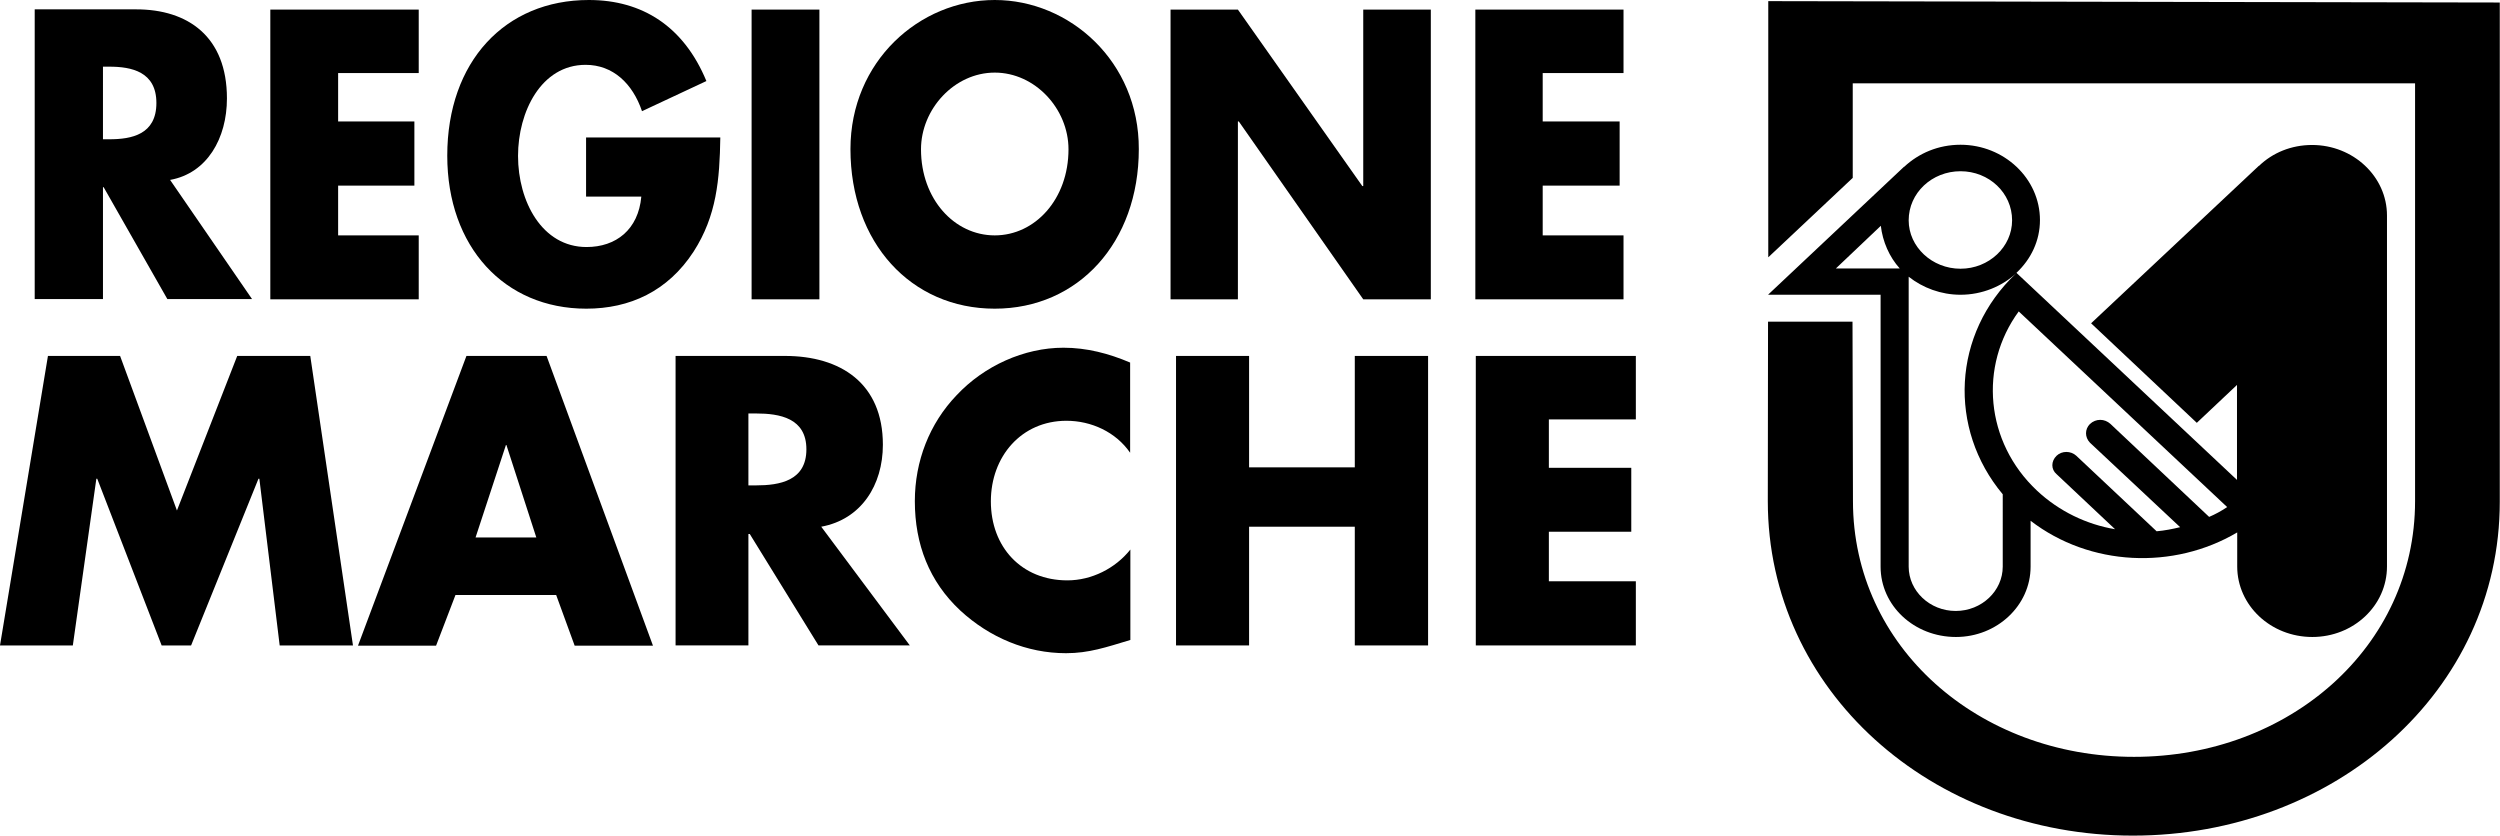
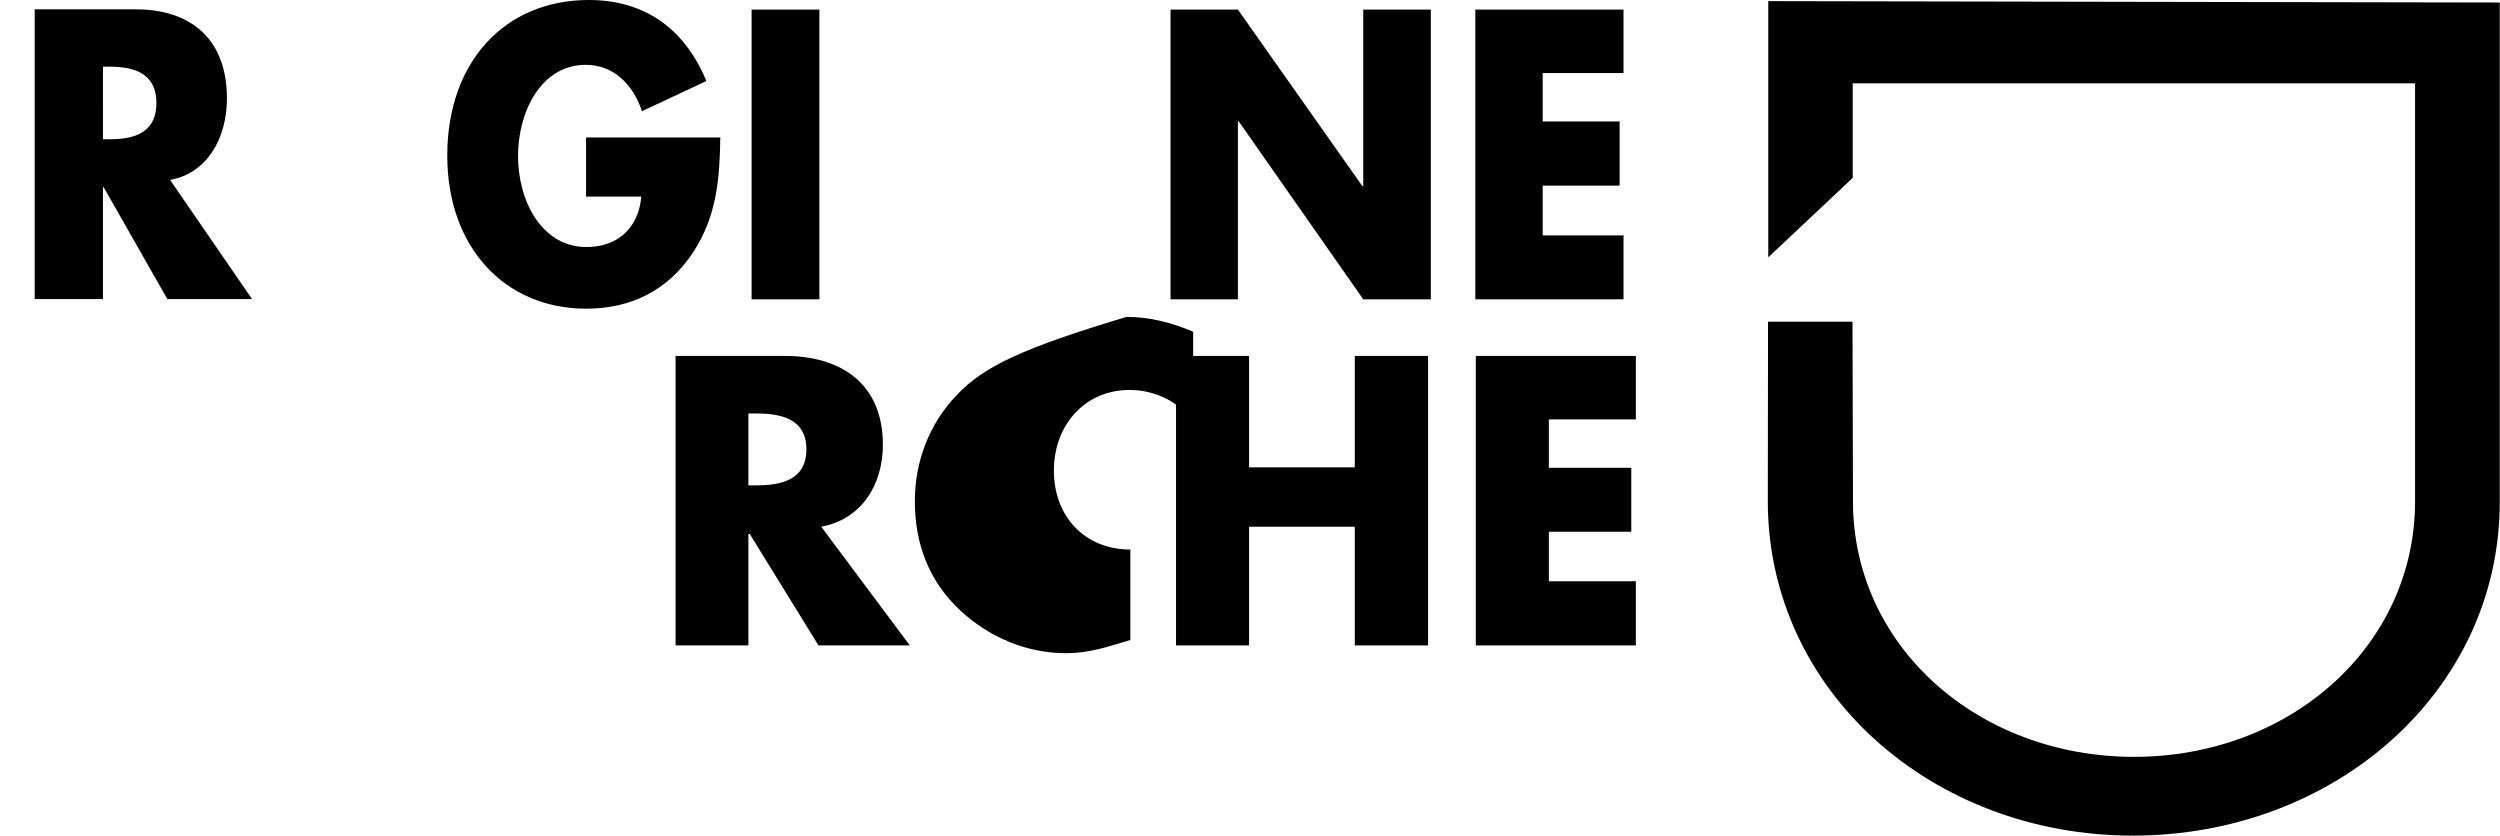
<svg xmlns="http://www.w3.org/2000/svg" id="Livello_1" x="0px" y="0px" viewBox="0 0 1095 366" style="enable-background:new 0 0 1095 366;" xml:space="preserve">
-   <polygon points="183.4,103.1 148.1,103.1 148.1,81.3 181.5,81.3 181.5,53.2 148.1,53.2 148.1,32 183.4,32 183.4,4.2 118.4,4.2  118.4,131.1 183.4,131.1 " />
  <path d="M256.8,135.2c19,0,35.7-7.6,47-25c10.1-15.7,11.4-31.5,11.7-50h-58.8v25.9h24.2c-1.3,14.5-11.1,22.1-24,22.1 c-19.5,0-30-20-30-39.9c0-19.3,10.1-39.9,29.6-39.9c12,0,20.6,8.2,24.7,20.3l28.2-13.2C299.5,11.6,281.4,0,257.9,0 c-36.7,0-62,27-62,68.2C195.9,108.1,220.9,135.2,256.8,135.2z" />
  <rect x="329.2" y="4.2" width="29.7" height="126.9" />
-   <path d="M435.7,0c-33,0-63.2,26.9-63.2,65.3c0,41,26.5,69.9,63.2,69.9c36.6,0,63.1-29,63.1-69.9C498.9,26.9,468.5,0,435.7,0z  M435.7,103.1c-17.7,0-32.3-15.9-32.3-37.7c0-17.6,14.6-33.6,32.3-33.6c17.7,0,32.3,15.9,32.3,33.6 C468,87.2,453.4,103.1,435.7,103.1z" />
  <polygon points="597.1,81.5 596.7,81.5 542.2,4.2 512.7,4.2 512.7,131.1 542.2,131.1 542.2,53.2 542.6,53.2 597.1,131.1  626.7,131.1 626.7,4.2 597.1,4.2 " />
  <polygon points="711.1,103.1 675.7,103.1 675.7,81.3 709.4,81.3 709.4,53.2 675.7,53.2 675.7,32 711.1,32 711.1,4.2 646.2,4.2  646.2,131.1 711.1,131.1 " />
-   <polygon points="103.9,155.9 77.5,223.6 52.6,155.9 21,155.9 0,282.7 31.9,282.7 42.2,209.7 42.6,209.7 70.8,282.7 83.7,282.7  113.2,209.7 113.6,209.7 122.5,282.7 154.6,282.7 135.9,155.9 " />
-   <path d="M419,173.1c-11.9,12.4-18.3,28.9-18.3,46.4c0,18.9,6.3,35.2,19.9,47.9c12.9,11.9,29.2,18.7,46.3,18.7 c10,0,17.6-2.6,28.2-5.8v-39.6c-6.6,8.3-17,13.5-27.6,13.5c-20.1,0-33.5-14.6-33.5-34.6c0-19.7,13.4-35.3,33.1-35.3 c10.9,0,21.6,4.9,27.9,14v-39.5c-9.4-4-19-6.5-29.2-6.5C448.6,152.3,431.1,160.2,419,173.1z" />
+   <path d="M419,173.1c-11.9,12.4-18.3,28.9-18.3,46.4c0,18.9,6.3,35.2,19.9,47.9c12.9,11.9,29.2,18.7,46.3,18.7 c10,0,17.6-2.6,28.2-5.8v-39.6c-20.1,0-33.5-14.6-33.5-34.6c0-19.7,13.4-35.3,33.1-35.3 c10.9,0,21.6,4.9,27.9,14v-39.5c-9.4-4-19-6.5-29.2-6.5C448.6,152.3,431.1,160.2,419,173.1z" />
  <polygon points="593.4,204.7 547.1,204.7 547.1,155.9 515.1,155.9 515.1,282.7 547.1,282.7 547.1,230.7 593.4,230.7 593.4,282.7  625.5,282.7 625.5,155.9 593.4,155.9 " />
  <polygon points="646.4,282.7 716.5,282.7 716.5,254.6 678.4,254.6 678.4,232.9 714.5,232.9 714.5,204.9 678.4,204.9 678.4,183.7  716.5,183.7 716.5,155.9 646.4,155.9 " />
  <path d="M774.5,17.2v19.3v76.2l37-34.8V36.5h246.3v151.9v31.1c0,63.8-55.1,112-123.1,112c-68,0-123.1-48.1-123.1-112l-0.2-78.6h-37 l-0.1,78.6c0,82.9,71.6,146.5,159.9,146.5c88.3,0,160.7-63.2,160.7-146.2v-31.4V36.5V1.9V1.1L774.5,0.5V17.2z" />
-   <path d="M239.4,155.9h-35.1l-47.5,126.9H191l8.5-22.2h44.1l8.1,22.2h34.3L239.4,155.9z M208.3,235.4l13.3-40.5h0.2l13.1,40.5H208.3z " />
  <path d="M359.7,230.7c17.5-3.2,27-18.2,27-35.9c0-26.9-18.5-38.9-42.9-38.9h-47.9v126.8h31.9v-48.8h0.6l30.1,48.8h40L359.7,230.7z  M331.1,212.6h-3.3v-31.5h3.3c10.4,0,22.1,2,22.1,15.7C353.2,210.6,341.5,212.6,331.1,212.6z" />
  <path d="M74.5,78.8c16.2-2.9,24.9-18.2,24.9-35.7c0-27.1-17.1-39-39.7-39H15.2v126.9h29.9v-49h0.3l27.9,49h37.1L74.5,78.8z M47.9,61 h-2.8V29.2h2.8c9.7,0,20.6,2.2,20.6,15.9C68.5,58.9,57.7,61,47.9,61z" />
-   <path d="M1012.7,63.5c-9.1,0-17.3,3.4-23.3,9.2v-0.1l-73.5,69l46.3,43.6l17.6-16.6v41.6l-96.6-90.7c6.4-6,10.3-14.1,10.3-23.1 c0-18.2-15.7-33-34.8-33c-9.7,0-18.3,3.7-24.7,9.7l0-0.1L774.5,129v0.1h49.2v119.1c0,17.1,14.7,30.8,33,30.8 c18,0,32.7-13.8,32.7-30.8v-20.1c26,20,62.6,21.6,90.5,5.1v14.9c0,17.1,14.7,30.9,32.9,30.9c18,0,32.7-13.7,32.7-30.9V94.4 C1045.5,77.3,1030.7,63.5,1012.7,63.5z M804.1,117.6L804.1,117.6l19.7-18.7c0.8,6.9,3.7,13.6,8.3,18.7H804.1z M858.7,75 c12.5,0,22.6,9.5,22.6,21.5c0,11.6-10.1,21.2-22.6,21.2c-12.5,0-22.7-9.6-22.7-21.2C836,84.5,846.2,75,858.7,75z M877.2,248.2 c0,10.6-9.2,19.4-20.6,19.4c-11.4,0-20.6-8.8-20.6-19.4v-127c6.2,4.9,14.2,7.9,22.7,7.9c9.5,0,18.2-3.7,24.4-9.4 c-28.1,26.5-29.9,68.1-5.9,96.8V248.2z M967.6,226.4l-43.2-40.7c-2.6-2.4-6.4-2.4-9,0c-2.3,2.3-2.3,5.8,0,8.2l39.5,37 c-3.3,0.8-6.8,1.5-10.3,1.8l-35.2-33.1c-2.4-2.2-6.3-2.2-8.6,0c-2.5,2.4-2.5,6,0,8.1l25.6,24.1c-12.5-2.1-24.6-7.9-34.2-16.9 c-22.7-21.3-25.5-54.6-8-78.5l91.3,85.7C972.8,223.9,970.2,225.3,967.6,226.4z" />
</svg>